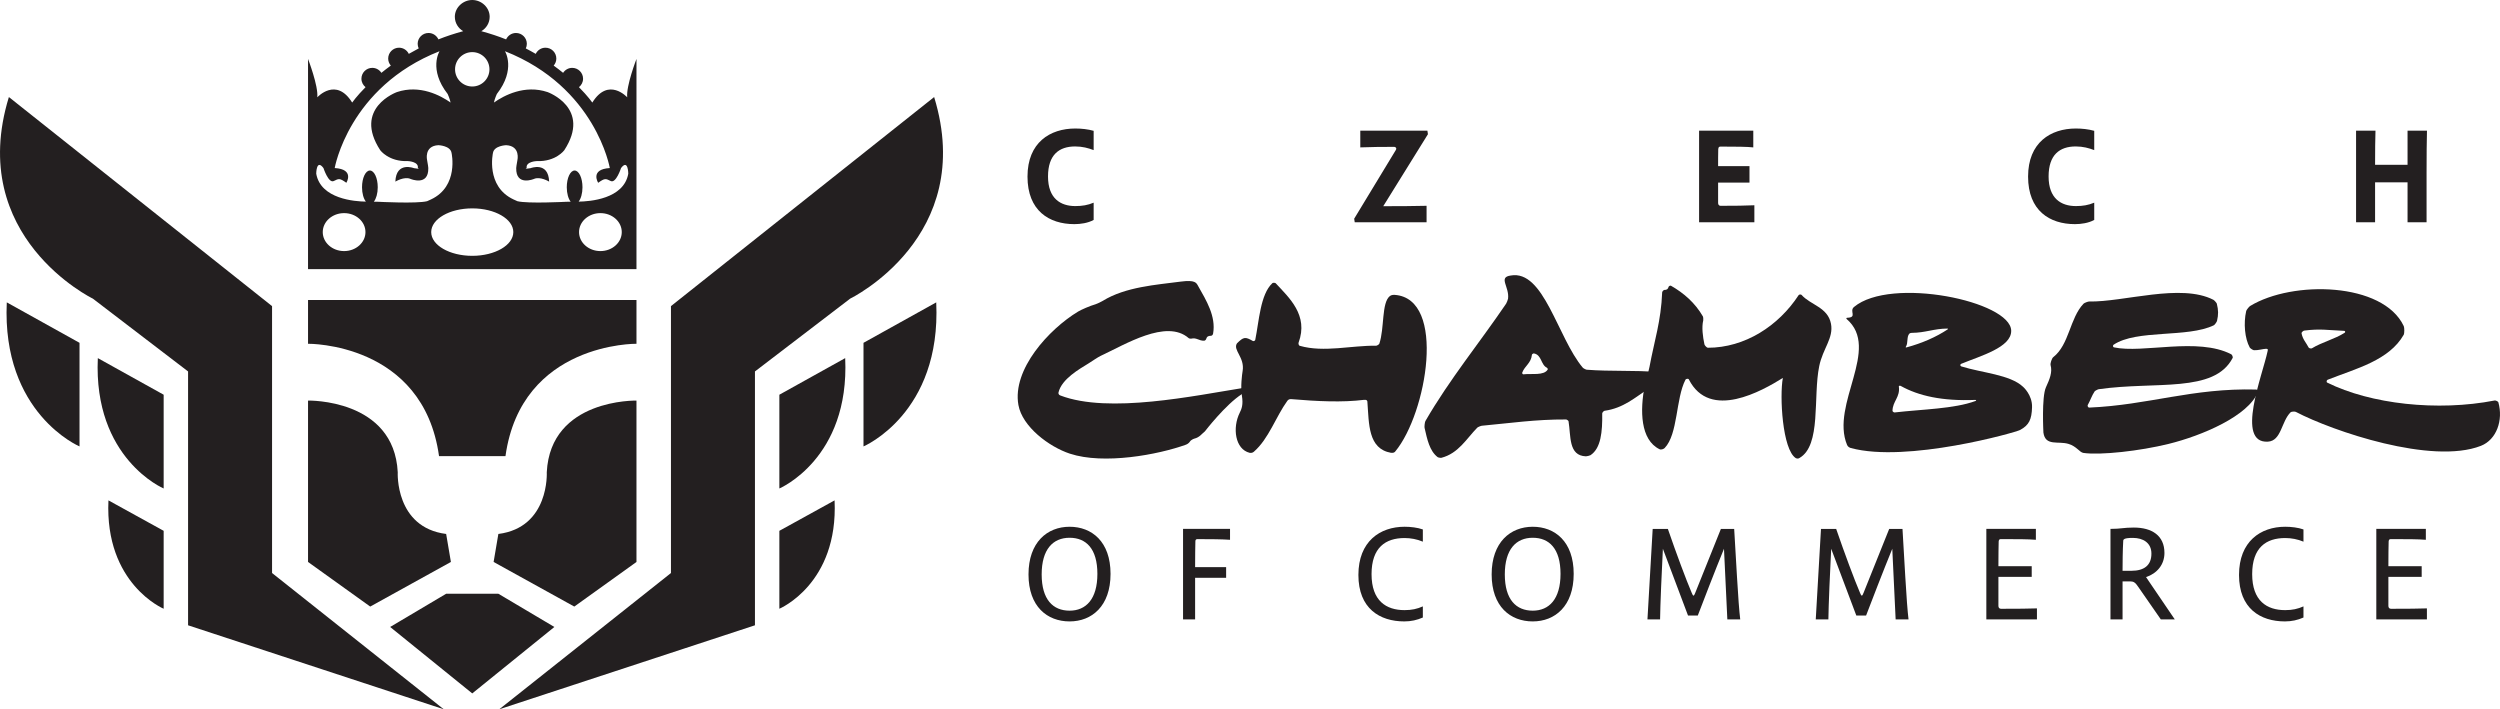
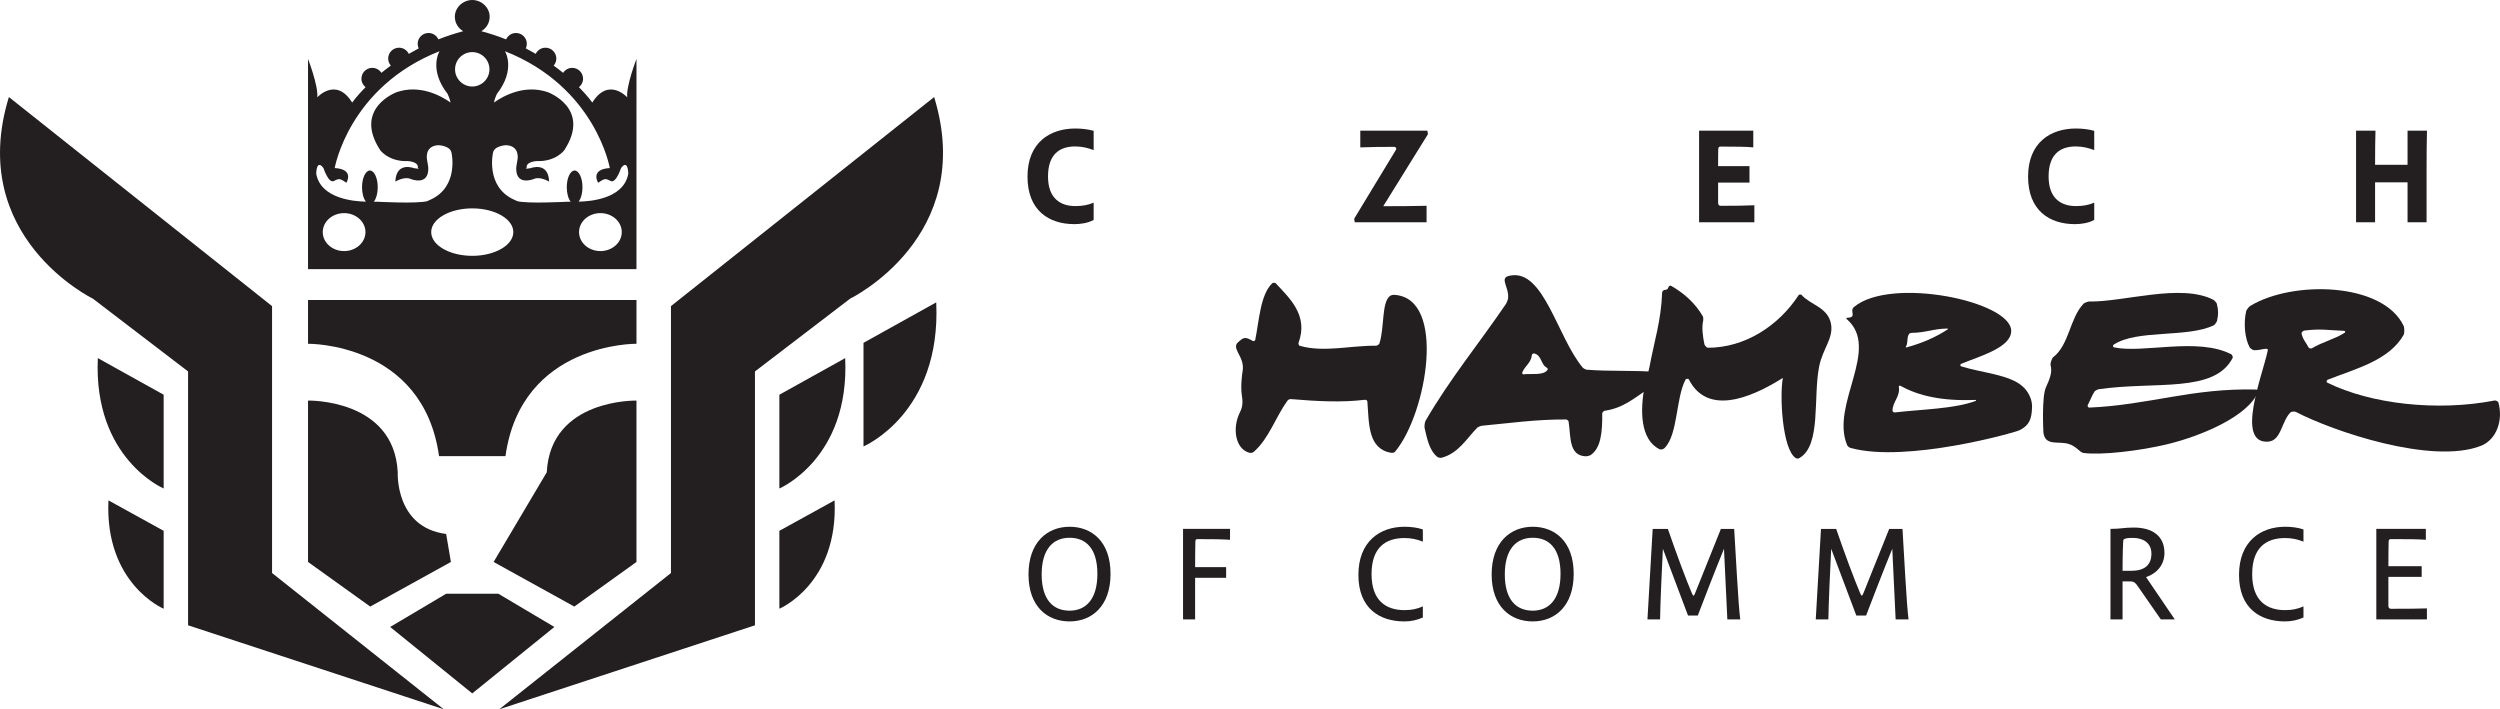
<svg xmlns="http://www.w3.org/2000/svg" id="Layer_1" width="161.029mm" height="45.686mm" version="1.1" viewBox="0 0 456.459 129.505">
  <defs>
    <style>
      .st0 {
        fill: #231f20;
      }
    </style>
  </defs>
  <path class="st0" d="M200.365,104.782c0-4.632-2.085-6.594-5.076-6.594-3.016,0-5.098,2.084-5.098,6.693s2.082,6.619,5.098,6.619c2.991,0,5.076-2.109,5.076-6.718M202.766,104.782c0,5.908-3.433,8.68-7.477,8.68-4.069,0-7.502-2.699-7.502-8.581s3.433-8.703,7.502-8.703c4.044,0,7.477,2.697,7.477,8.604" />
  <path class="st0" d="M216.005,113.093v-16.524h8.579v1.989c-1.471-.101-3.433-.123-5.981-.123-.221,0-.345.146-.345.39-.023.983-.049,2.746-.049,4.731h5.663v1.939h-5.663v7.598h-2.204Z" />
  <path class="st0" d="M259.788,112.75c-1.054.467-2.158.712-3.385.712-4.485,0-8.382-2.355-8.382-8.483s3.947-8.801,8.432-8.801c1.079,0,2.377.146,3.335.492v2.23c-1.054-.443-2.207-.662-3.335-.662-3.457,0-6.031,1.716-6.031,6.595s2.673,6.568,6.031,6.568c1.3,0,2.304-.22,3.335-.684v2.033h0Z" />
  <path class="st0" d="M284.927,104.782c0-4.632-2.083-6.594-5.074-6.594-3.017,0-5.099,2.084-5.099,6.693s2.082,6.619,5.099,6.619c2.991,0,5.074-2.109,5.074-6.718M287.33,104.782c0,5.908-3.434,8.68-7.477,8.68-4.069,0-7.502-2.699-7.502-8.581s3.433-8.703,7.502-8.703c4.043,0,7.477,2.697,7.477,8.604" />
  <path class="st0" d="M314.772,100.199c-1.592,3.873-3.947,10.004-4.78,12.184h-1.788l-4.587-12.184c-.194,3.579-.488,10.518-.512,12.894h-2.306l.956-16.522h2.771c1.544,4.487,3.334,9.291,4.363,11.693.098.245.22.491.318.491.099,0,.221-.246.32-.515l4.682-11.669h2.426l.517,8.825c.194,3.382.416,6.325.586,7.697h-2.353l-.613-12.894Z" />
  <path class="st0" d="M345.501,100.199c-1.592,3.873-3.946,10.004-4.78,12.184h-1.788l-4.586-12.184c-.193,3.579-.489,10.518-.513,12.894h-2.305l.955-16.522h2.772c1.542,4.487,3.332,9.291,4.362,11.693.098.245.221.491.318.491.101,0,.222-.246.322-.515l4.68-11.669h2.427l.516,8.825c.194,3.382.416,6.325.587,7.697h-2.354l-.613-12.894h0Z" />
-   <path class="st0" d="M362.675,113.093v-16.524h9.045v1.989c-1.495-.123-3.408-.123-6.423-.123-.22,0-.343.123-.369.415-.023.907-.049,2.601-.049,4.535h6.081v1.937h-6.081v5.322c0,.293.173.512.469.512,3.088,0,5.099-.023,6.567-.074v2.011s-9.24,0-9.24,0Z" />
  <path class="st0" d="M389.163,104.219c2.305,0,3.653-.981,3.653-3.138,0-1.984-1.544-2.868-3.382-2.868-1.643,0-1.767.269-1.767.589-.097,1.617-.121,4.071-.121,5.417h1.617,0ZM397.08,113.093h-2.548l-4.118-5.933c-.542-.832-.883-1.004-1.447-1.004h-1.421v6.937h-2.207v-16.524c1.936,0,2.378-.244,4.266-.244,3.31,0,5.589,1.472,5.589,4.634,0,2.157-1.372,3.749-3.359,4.414l5.245,7.72h0Z" />
  <path class="st0" d="M420.578,112.75c-1.054.467-2.157.712-3.385.712-4.485,0-8.382-2.355-8.382-8.483s3.947-8.801,8.432-8.801c1.08,0,2.377.146,3.335.492v2.23c-1.054-.443-2.207-.662-3.335-.662-3.457,0-6.03,1.716-6.03,6.595s2.672,6.568,6.03,6.568c1.301,0,2.304-.22,3.335-.684v2.033Z" />
  <path class="st0" d="M433.878,113.093v-16.524h9.045v1.989c-1.495-.123-3.408-.123-6.423-.123-.221,0-.343.123-.368.415-.024.907-.049,2.601-.049,4.535h6.08v1.937h-6.08v5.322c0,.293.172.512.467.512,3.089,0,5.1-.023,6.568-.074v2.011s-9.24,0-9.24,0Z" />
  <path class="st0" d="M253.994,82.682c-4.239-.746-4.022-5.274-4.335-9.357-.01-.131-.08-.383-.605-.321-3.943.492-8.509.28-13.249-.126-.166-.013-.51-.029-.743.286-2.148,2.978-3.409,6.95-6.11,9.301-.114.101-.345.281-.783.215-2.663-.654-3.18-4.571-1.821-7.306.352-.708.673-1.485.402-3.121-.271-1.637.026-3.878.134-4.522.417-2.483-1.836-3.831-1.033-5.038,1.21-1.2,1.513-1.237,2.917-.422.105.061.389-.061.416-.194.7-3.419.922-8.333,3.135-10.38.107-.098.512-.076.605.024,2.432,2.635,6.029,5.814,4.176,10.841-.054.148,0,.518.235.583,4.392,1.258,9.416-.089,13.929-.02.145.002.535-.239.579-.371.963-2.856.373-7.477,1.931-8.704.295-.231.741-.219.892-.208,9.48.704,5.843,21.607.097,28.577-.093.114-.273.323-.769.263" />
  <path class="st0" d="M422.117,63.595c-.142.086-.527-.007-.592-.138-.441-.868-1.112-1.511-1.303-2.633-.021-.125.313-.442.482-.463,2.974-.376,4.236-.083,7.328.049.174.009.228.245.065.35-1.79,1.152-4.161,1.72-5.98,2.835M456.159,73.448c-.042-.145-.484-.361-.658-.326-10.457,2.037-22.664.663-30.585-3.263-.182-.091-.126-.443.081-.526,5.292-2.08,11.212-3.531,13.895-8.224.124-.219.134-1.278,0-1.563-3.77-8.031-20.304-8.406-28.06-3.672-.194.119-.667.723-.71.907-.512,2.237-.262,5.022.648,6.671.079.147.591.486.771.494.788.035,1.694-.255,2.183-.262.202-.003.332.044.353.179-.017.106-.041.218-.066.334-.923,4.325-5.872,16.774.066,16.443,2.48-.135,2.44-3.678,4.155-5.369.13-.127.763-.164.945-.07,6.747,3.532,24.86,9.697,33.796,6.202,2.862-1.119,4.11-4.683,3.186-7.955" />
  <path class="st0" d="M412.275,71.564c-1.776,4.402-10.216,7.979-16.314,9.485-5.278,1.302-12.422,2.091-15.549,1.652-.724-.102-1.212-1.189-2.741-1.652-1.869-.567-4.227.478-4.575-2.067,0,0-.346-6.499.458-8.258.693-1.517,1.212-2.77.85-4.063-.083-.296.224-1.244.493-1.452,2.926-2.273,3.005-7.121,5.528-9.76.14-.147.816-.401,1.007-.399,6.331.123,16.754-3.37,22.7-.311.177.09.592.569.624.699.297,1.207.308,1.986.038,3.158-.042.178-.422.716-.567.786-4.82,2.353-14.065.71-18.326,3.566-.161.106-.116.432.063.472,5.306,1.16,15.299-1.909,21.432,1.269.155.079.33.521.262.651-3.374,6.501-14.007,4.229-24.463,5.723-.164.023-.668.288-.746.4-.507.746-.799,1.682-1.253,2.477-.099.174.062.489.255.48,10.879-.464,18.787-3.601,30.513-3.297.152.004.368.299.311.441" />
  <path class="st0" d="M360.656,73.017c.2-.007.222.129.025.203-3.9,1.436-9.692,1.501-14.761,2.088-.122.015-.379-.175-.379-.279.006-1.772,1.448-2.498,1.155-4.493-.014-.098.216-.147.353-.07,3.227,1.806,7.566,2.798,13.607,2.551M355.599,60.153c-2.115,1.39-4.613,2.499-7.549,3.292-.107.03-.119-.072-.049-.177.422-.631.088-1.812.629-2.357,0,0,.13-.126.421-.134,2.518-.017,4.018-.772,6.53-.788.086,0,.1.111.018.164M358.071,66.432c3.636-1.486,9.194-3.016,9.143-6.05-.09-5.391-21.979-9.942-28.698-4.335-.932.778.682,1.922-1.277,1.974-.105.004-.17.14-.085.213,6.315,5.422-2.989,15.577.094,23.014.152.356.512.509.681.553,10.18,2.779,30.221-2.871,30.912-3.295,1.633-.888,2.111-1.9,2.179-4.154s-1.638-3.724-1.638-3.724c-2.39-2.245-7.469-2.531-11.287-3.731-.215-.066-.231-.379-.024-.465" />
  <path class="st0" d="M327.897,83.655c-2.466-1.535-2.993-11.335-2.378-14.647-3.728,2.314-13.326,7.846-17.167.259-.087-.17-.507-.139-.619.077-1.783,3.452-1.341,9.917-3.795,12.462-.147.15-.614.371-.928.216-3.517-1.71-3.603-7.053-2.701-11.679.169-.865.707-2.521.868-3.388.877-4.731,2.104-8.315,2.309-13.584.006-.165.284-.441.401-.435.41.02.677-.15.769-.56.027-.12.3-.282.434-.207,2.375,1.361,4.401,3.131,5.831,5.603.062.108.097.588.063.727-.306,1.265-.084,2.949.218,4.378.046.211.454.618.612.618,6.765,0,12.912-3.973,16.594-9.614.084-.128.428-.15.526-.039,1.637,1.856,4.8,2.241,5.376,5.28.497,2.619-1.494,4.522-2.149,7.732-1.155,5.629.417,14.481-3.622,16.777-.106.061-.32.173-.642.024" />
  <path class="st0" d="M282.59,67.471c-.693,1.144-2.87.697-4.465.875-.101.012-.233-.193-.194-.302.455-1.244,1.629-1.718,1.775-3.287.009-.084.25-.246.353-.228,1.457.258,1.242,2.078,2.393,2.619.077.037.183.253.138.323M303.424,68.23c-.702-.264-1.055-.275-1.415-.316-2.817-.323-8.124-.075-12.298-.408-.143-.011-.62-.254-.714-.368-4.635-5.512-7.099-17.931-13.171-16.83-2.322.314-.201,2.049-.479,4.235-.023.187-.277.793-.351.902-4.878,7.182-10.311,13.773-14.743,21.437-.105.18-.203,1.009-.149,1.243.475,2.08.906,4.203,2.388,5.341.098.073.553.156.674.125,3.142-.817,4.566-3.475,6.57-5.514.098-.101.644-.325.818-.343,5.054-.462,9.871-1.178,15.385-1.145.131,0,.432.215.45.321.454,2.701-.052,6.294,3.179,6.408.152.006.717-.133.827-.206,1.915-1.258,2.193-4.279,2.145-7.638-.001-.139.278-.451.416-.47,3.492-.491,5.565-2.436,8.068-4.048.699-.449,2.056-1.416,2.663-1.981.145-.134.439-.482-.263-.745" />
-   <path class="st0" d="M226.767,71.943s.79-.247.882-.764c.006-.308-.292-.407-.427-.385-9.129,1.451-24.769,4.8-33.601,1.42-.144-.056-.426-.18-.355-.567.588-2.461,3.846-4.278,5.459-5.28.551-.343,1.74-1.159,2.201-1.373,4.475-2.072,12.037-6.804,16.104-3.261.109.095.382.118.453.101.987-.247,1.407.406,2.366.376.115-.002.328-.107.408-.382.131-.449.465-.507.856-.52.27-.009.362-.301.383-.425.546-3.13-1.258-6.044-2.72-8.633-.335-.595-.488-1.191-3.21-.831-4.436.586-10.071.954-14.212,3.51-.229.14-1.03.539-1.289.612-1.046.299-2.642.997-3.229,1.351-5.315,3.217-12.051,10.554-10.891,17.052.712,3.978,5.603,7.635,9.391,8.887,6.197,2.047,16.108.203,21.23-1.649.411-.162.659-.477.738-.617.093-.167.559-.425.728-.466.998-.242,1.362-.863,1.967-1.343.005-.008,3.766-4.898,6.768-6.813" />
  <path class="st0" d="M433.654,33.286h5.928v7.292h3.473v-9.077c0-3.621.024-5.209.074-7.639h-3.547v6.225h-5.928c0-3.374.025-3.919.074-6.225h-3.546v16.716h3.472v-7.292ZM382.374,37.006c-1.066.447-2.083.621-3.348.621-2.678,0-4.984-1.365-4.984-5.407,0-3.944,2.008-5.481,4.959-5.481,1.315,0,2.405.298,3.373.67v-3.522c-1.042-.298-2.257-.422-3.348-.422-4.613,0-8.73,2.554-8.73,8.78s3.944,8.68,8.557,8.68c1.14,0,2.505-.199,3.521-.769,0,0,0-3.15,0-3.15ZM320.32,40.578v-3.1c-1.835.074-3.348.099-6.15.099-.371,0-.471-.273-.471-.546v-3.695h5.729v-3.001h-5.729c0-.869,0-2.283.025-3.075.024-.446.198-.496.446-.496,2.728,0,4.96.024,5.953.148v-3.05h-9.896v16.716h10.093ZM260.718,24.506l-.099-.644h-12.252v3.05c1.984-.073,3.77-.098,6.175-.098.223,0,.397.148.397.346,0,.049-.025.124-.05.175l-7.637,12.598.098.645h13.12v-3.001c-1.637.05-5.282.074-7.912.074l8.16-13.145ZM199.683,37.006c-1.066.447-2.084.621-3.349.621-2.678,0-4.984-1.365-4.984-5.407,0-3.944,2.009-5.481,4.96-5.481,1.314,0,2.406.298,3.373.67v-3.522c-1.041-.298-2.257-.422-3.349-.422-4.612,0-8.73,2.554-8.73,8.78s3.944,8.68,8.557,8.68c1.141,0,2.504-.199,3.522-.769v-3.15h0Z" />
  <path class="st0" d="M81.025,129.505l-46.689-15.336v-46.35l-17.382-13.291S-6.221,43.282,1.619,17.72l48.052,38.173v48.733s31.354,24.879,31.354,24.879Z" />
  <path class="st0" d="M29.879,111.148s-10.784-4.516-10.081-19.786l10.081,5.559s0,14.227,0,14.227Z" />
  <path class="st0" d="M29.879,89.189s-12.863-5.433-12.02-23.802l12.02,6.684v17.118Z" />
-   <path class="st0" d="M14.516,81.508S.296,75.506,1.235,55.209l13.281,7.385v18.914Z" />
  <path class="st0" d="M91.152,129.505l46.688-15.336v-46.35l17.381-13.291s23.175-11.246,15.337-36.808l-48.054,38.173v48.733l-31.352,24.879Z" />
  <path class="st0" d="M142.297,111.148s10.785-4.516,10.082-19.786l-10.082,5.559v14.227Z" />
  <path class="st0" d="M142.297,89.189s12.865-5.433,12.02-23.802l-12.02,6.684v17.118Z" />
  <path class="st0" d="M157.66,81.508s14.221-6.002,13.28-26.299l-13.28,7.385v18.914Z" />
  <polygon class="st0" points="81.458 108.41 71.233 114.476 86.224 126.608 101.217 114.476 90.99 108.41 81.458 108.41" />
-   <path class="st0" d="M90.123,102.606l14.732,8.144,11.353-8.144v-29.465s-15.699-.375-16.378,13.086c0,0,.534,10.073-8.84,11.267,0,0-.867,5.112-.867,5.112Z" />
+   <path class="st0" d="M90.123,102.606l14.732,8.144,11.353-8.144v-29.465s-15.699-.375-16.378,13.086Z" />
  <path class="st0" d="M82.325,102.606l-14.732,8.144-11.353-8.144v-29.465s15.696-.375,16.379,13.086c0,0-.532,10.073,8.839,11.267,0,0,.867,5.112.867,5.112Z" />
  <path class="st0" d="M56.24,54.77v7.998s21.023-.277,23.919,20.513h12.131c2.897-20.79,23.919-20.513,23.919-20.513v-7.998s-59.969,0-59.969,0Z" />
  <path class="st0" d="M114.519,17.769s-3.434-3.784-6.371.957c0,0-.799-1.154-2.442-2.811.456-.364.751-.916.751-1.542,0-1.094-.887-1.982-1.981-1.982-.699,0-1.308.364-1.662.909-.534-.435-1.107-.879-1.724-1.325.3-.347.484-.791.484-1.284,0-1.095-.887-1.981-1.982-1.981-.786,0-1.459.462-1.779,1.126-.579-.337-1.184-.671-1.814-.996.121-.255.192-.536.192-.836,0-1.094-.886-1.982-1.982-1.982-.803,0-1.493.483-1.803,1.171-1.407-.563-2.925-1.064-4.527-1.499.905-.53,1.524-1.503,1.524-2.632C89.403,1.374,87.912,0,86.225,0s-3.18,1.374-3.18,3.062c0,1.129.618,2.102,1.525,2.632-1.604.435-3.119.936-4.525,1.499-.314-.688-1.003-1.171-1.807-1.171-1.092,0-1.98.888-1.98,1.982,0,.3.071.581.189.836-.628.325-1.233.659-1.809.996-.321-.664-.997-1.126-1.782-1.126-1.093,0-1.981.886-1.981,1.981,0,.493.184.937.483,1.284-.617.446-1.188.89-1.723,1.325-.353-.545-.963-.909-1.662-.909-1.095,0-1.984.888-1.984,1.982,0,.626.3,1.178.754,1.542-1.642,1.657-2.443,2.811-2.443,2.811-2.937-4.741-6.369-.957-6.369-.957.22-2.066-1.691-7.01-1.691-7.01v38.378h59.969V10.759s-1.912,4.944-1.69,7.01M86.225,9.516c1.733,0,3.139,1.406,3.139,3.139s-1.406,3.139-3.139,3.139-3.141-1.406-3.141-3.139,1.407-3.139,3.141-3.139M62.826,45.844c-2.153,0-3.899-1.552-3.899-3.466s1.746-3.465,3.899-3.465,3.9,1.551,3.9,3.465-1.745,3.466-3.9,3.466M77.98,36.737c-1.883.472-8.767.111-8.91.105l-.813-.016c.423-.533.711-1.507.711-2.633,0-1.689-.643-3.06-1.434-3.06s-1.435,1.371-1.435,3.06c0,1.118.283,2.084.703,2.62-1.989-.024-8.254-.466-9.066-5.099,0,0,.013-2.762,1.32-1.03,0,0,.921,2.832,1.875,2.371.931-.446,1.055-.575,2.302.319,0,0,1.567-2.467-2.124-2.69,0,0,2.548-14.788,19.143-21.335,0,0-2.053,3.29,1.485,7.819,0,0,.403.88.528,1.555-1.835-1.289-5.618-3.318-9.797-1.909,0,0-8.067,2.903-3.044,10.617,0,0,1.558,2.122,5.025,1.981,0,0,2.052.071,1.839,1.272,0,0,.72.256-.702.023,0,0-3.261-1.295-3.402,2.456,0,0,1.628-.997,2.76-.497,0,0,3.327,1.416,3.255-1.982,0,0-.07-.777-.214-1.414,0,0-.635-2.619,2.055-2.761,0,0,2.194.071,2.405,1.417,0,0,1.38,6.085-3.758,8.49,0,0-.707.321-.707.321ZM86.225,46.711c-4.141,0-7.495-1.941-7.495-4.333s3.354-4.332,7.495-4.332,7.496,1.94,7.496,4.332-3.357,4.333-7.496,4.333M109.622,45.844c-2.154,0-3.9-1.552-3.9-3.466s1.746-3.465,3.9-3.465,3.9,1.551,3.9,3.465-1.746,3.466-3.9,3.466M105.648,36.813c.419-.536.702-1.502.702-2.62,0-1.689-.642-3.06-1.435-3.06s-1.433,1.371-1.433,3.06c0,1.126.287,2.1.711,2.633l-.814.016c-.141.006-7.028.367-8.909-.105l-.709-.321c-5.138-2.405-3.757-8.49-3.757-8.49.211-1.346,2.408-1.417,2.408-1.417,2.685.142,2.052,2.761,2.052,2.761-.143.637-.214,1.414-.214,1.414-.072,3.398,3.254,1.982,3.254,1.982,1.134-.5,2.76.497,2.76.497-.141-3.751-3.401-2.456-3.401-2.456-1.422.233-.703-.023-.703-.023-.212-1.201,1.841-1.272,1.841-1.272,3.468.141,5.025-1.981,5.025-1.981,5.024-7.714-3.044-10.617-3.044-10.617-4.18-1.409-7.963.62-9.799,1.909.127-.675.527-1.555.527-1.555,3.54-4.529,1.486-7.819,1.486-7.819,16.598,6.547,19.145,21.335,19.145,21.335-3.692.223-2.124,2.69-2.124,2.69,1.245-.894,1.37-.765,2.301-.319.954.461,1.873-2.371,1.873-2.371,1.311-1.732,1.321,1.03,1.321,1.03-.81,4.633-7.075,5.075-9.064,5.099" />
</svg>